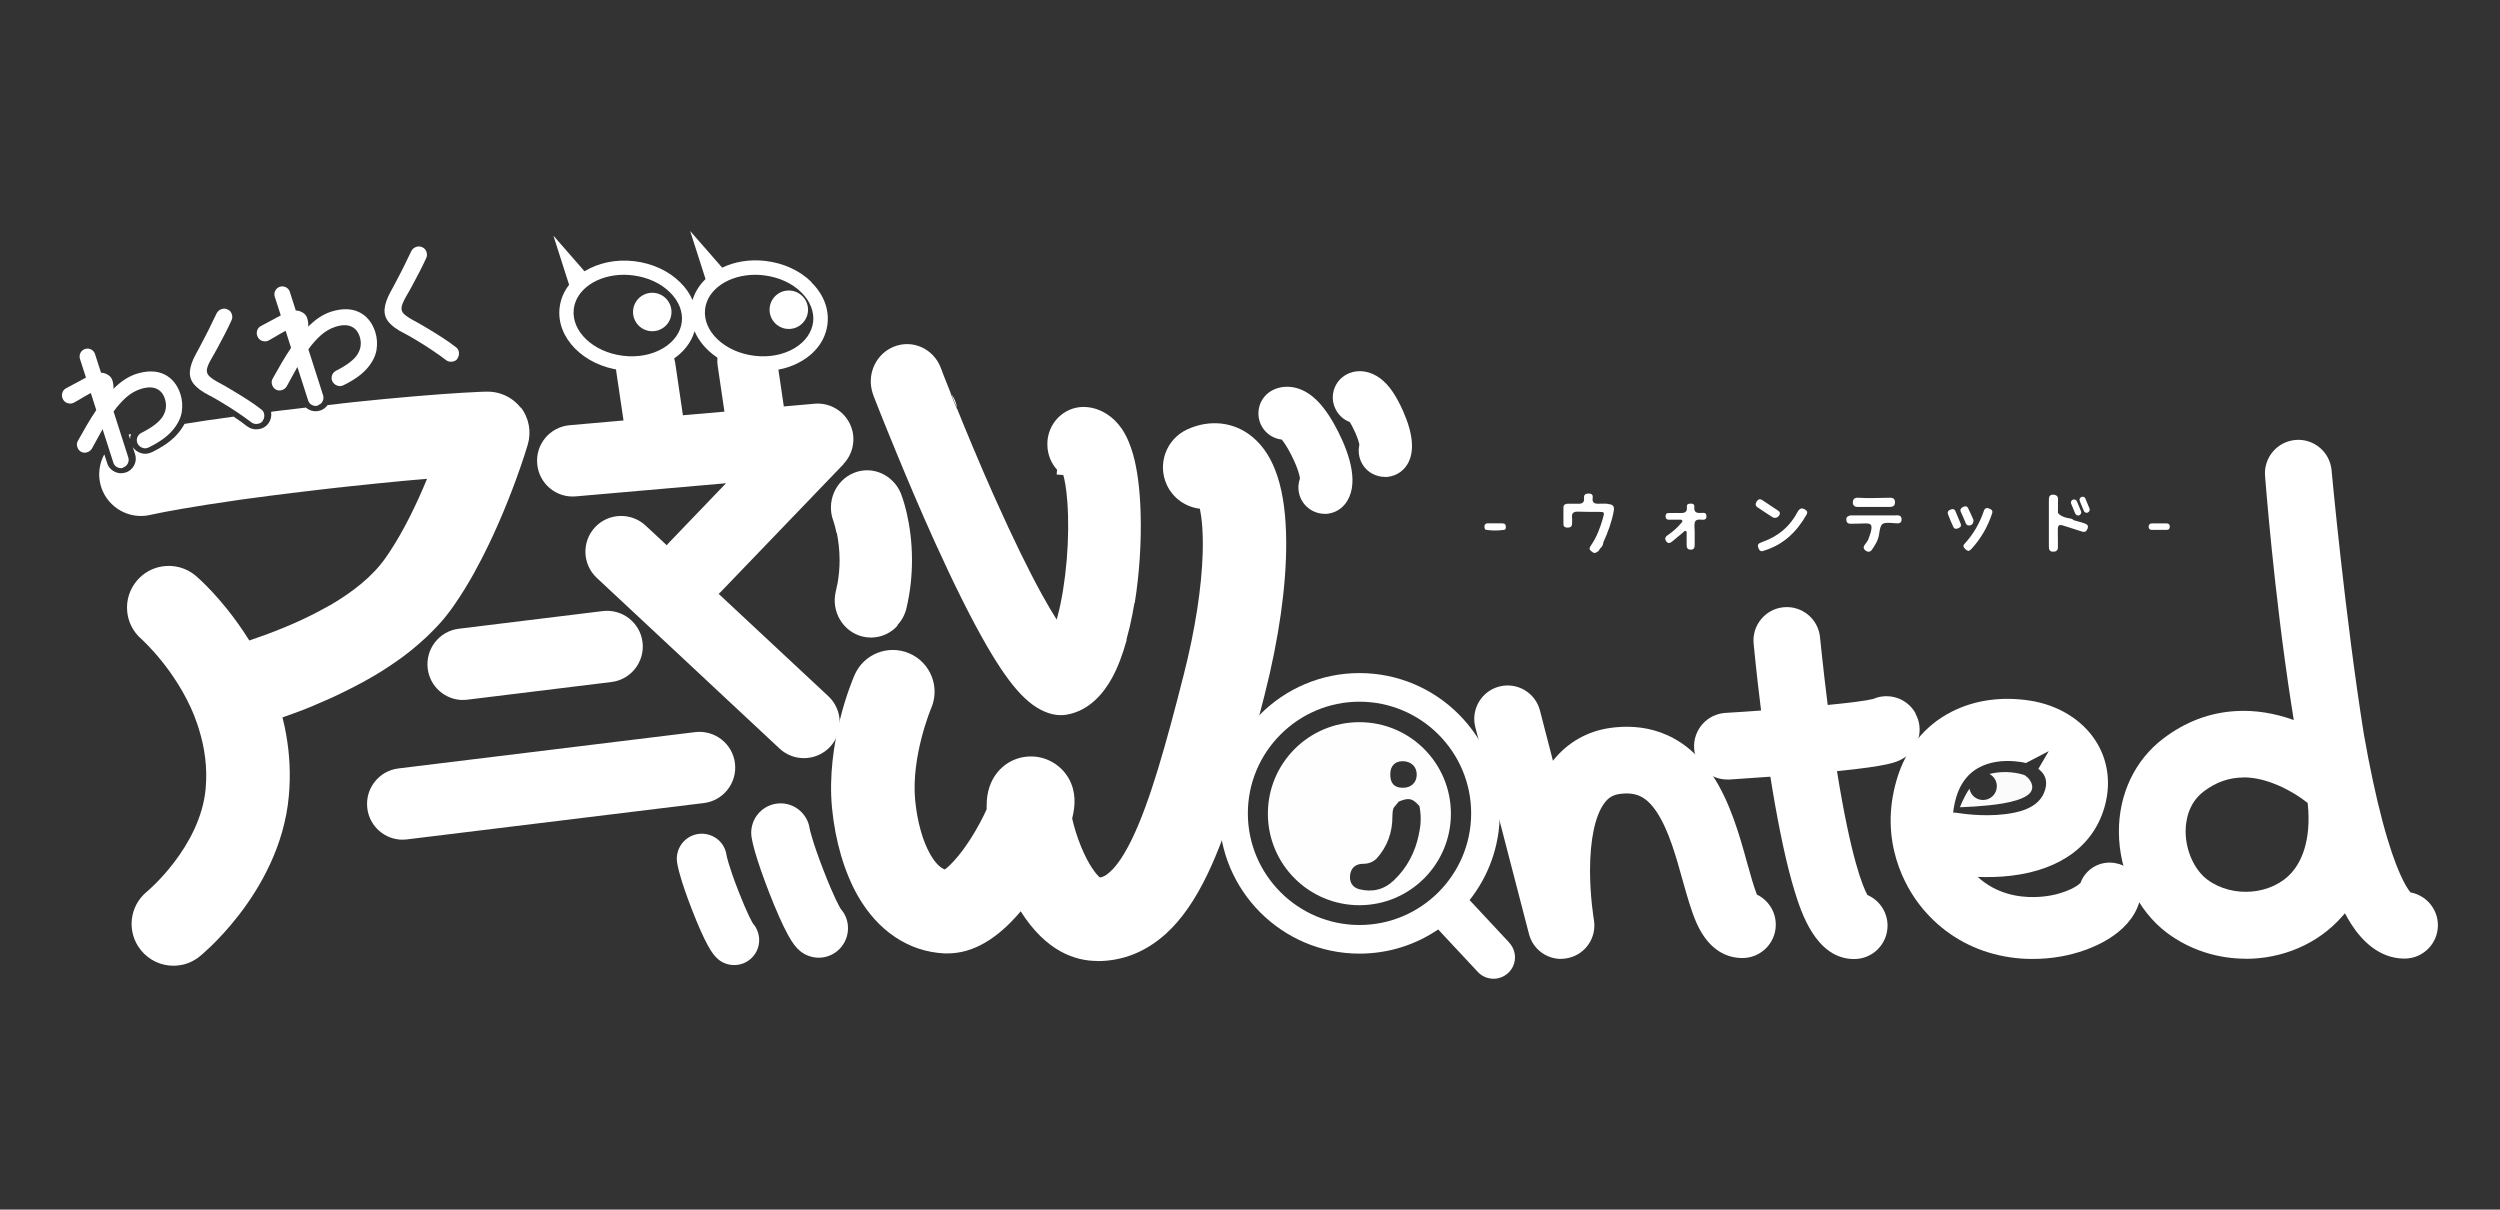
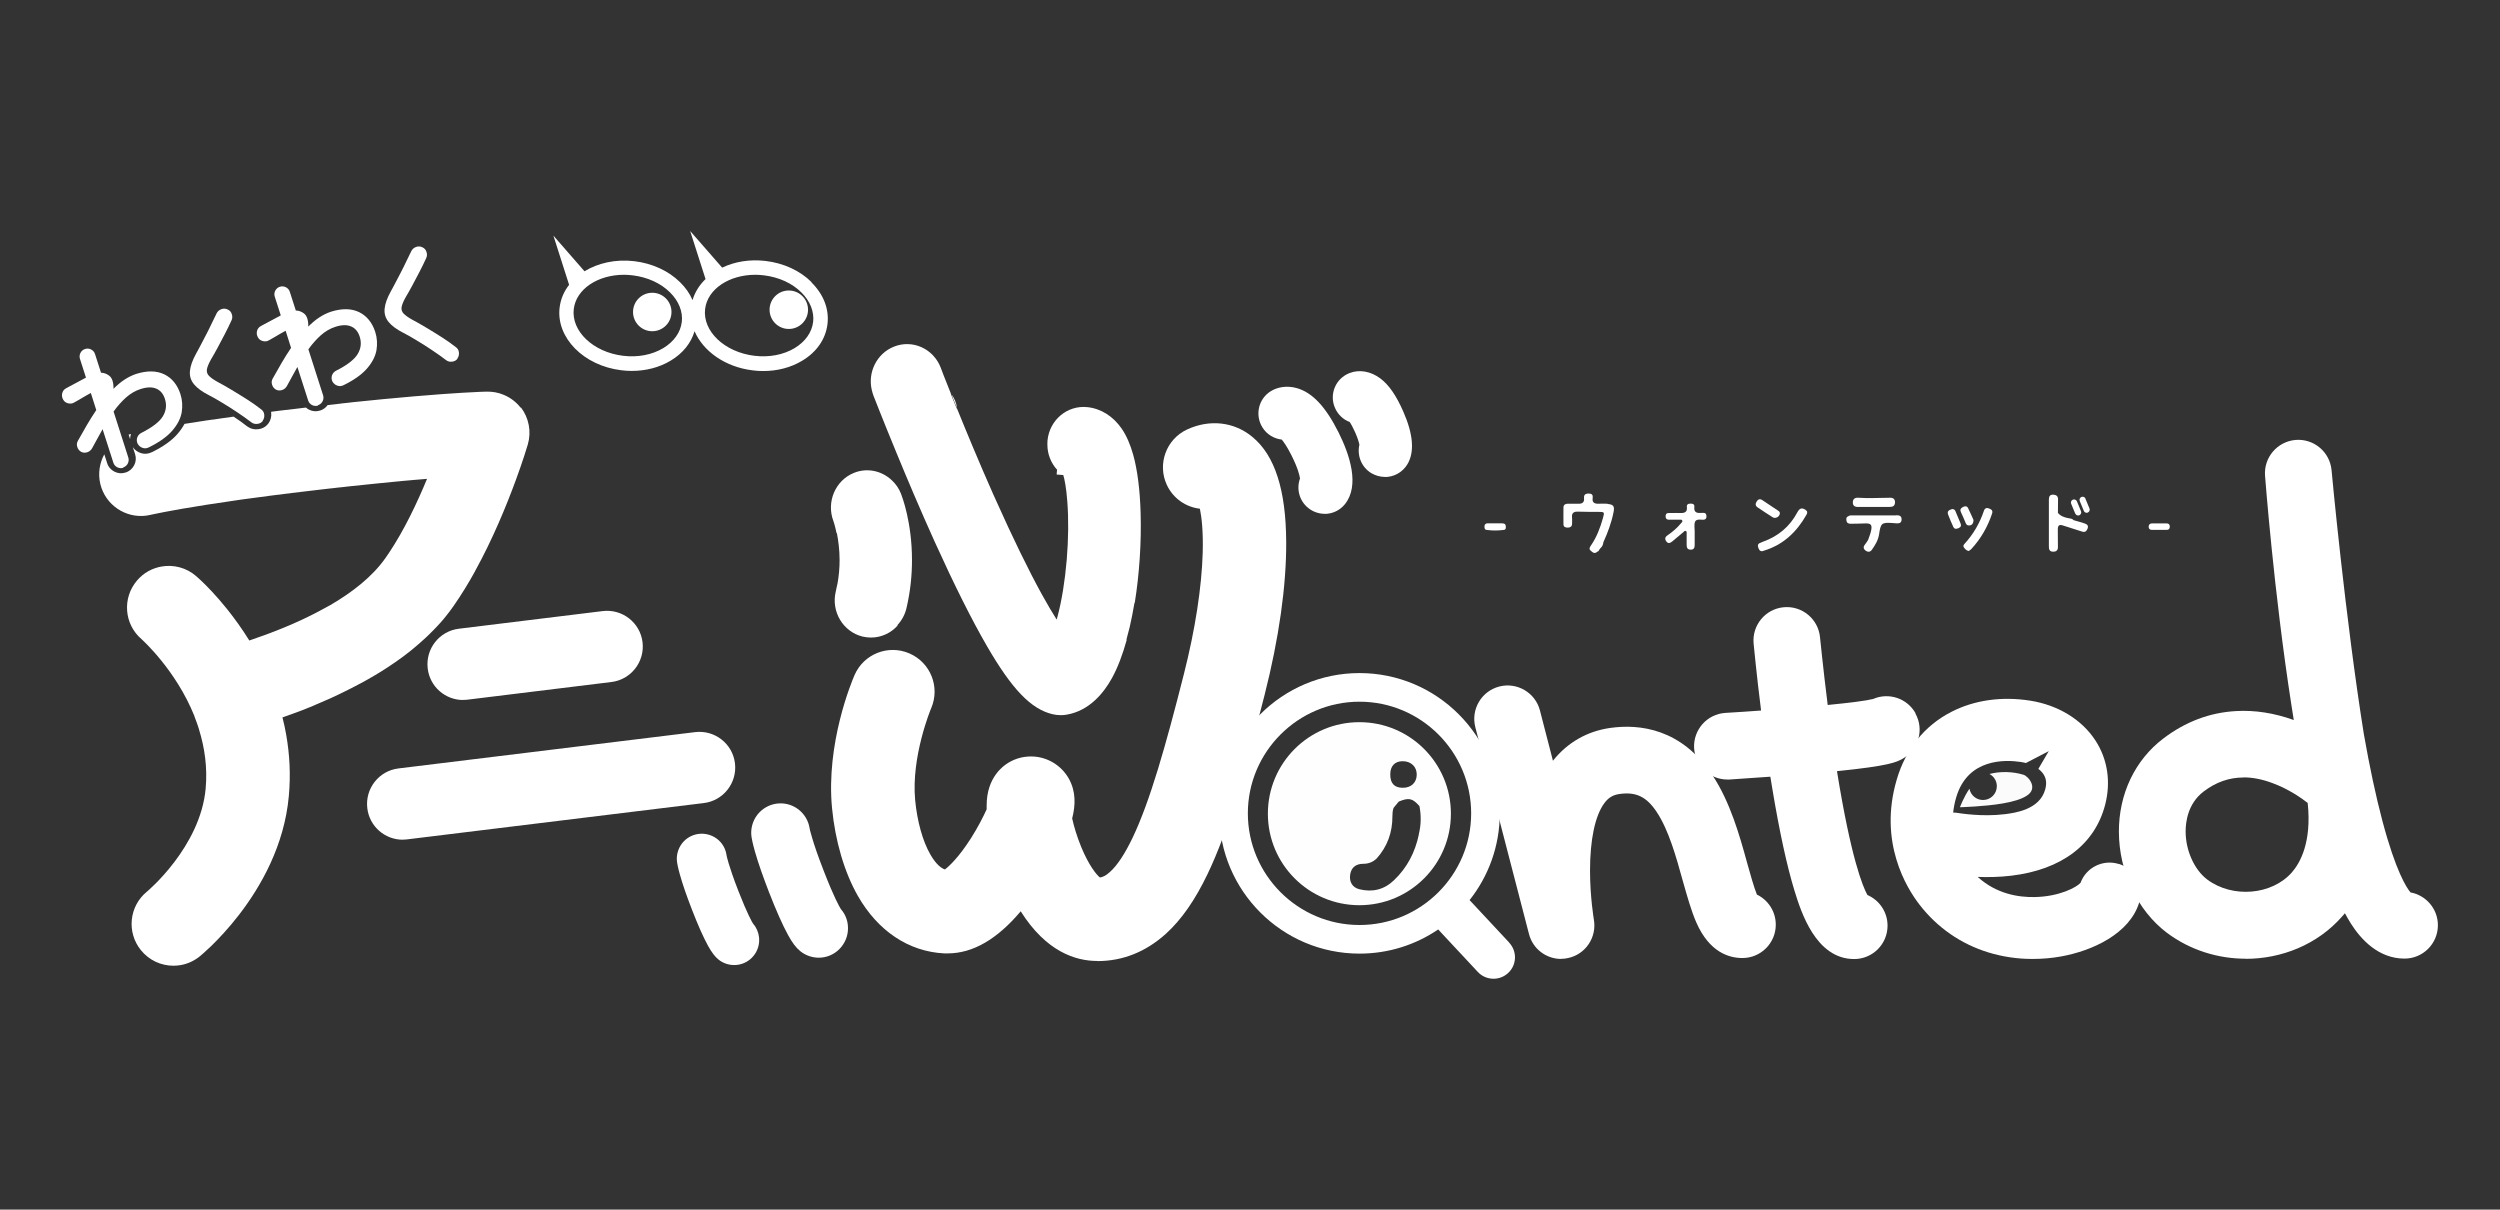
<svg xmlns="http://www.w3.org/2000/svg" id="_レイヤー_1" viewBox="0 0 221 106.93">
  <rect x="0" y="0" width="221" height="106.93" fill="#333333" stroke="none" />
  <defs>
    <style>.cls-1{fill:#fff;}.cls-1,.cls-2,.cls-3{stroke-width:0px;}.cls-2{fill:#fbfbfb;}.cls-3{fill:#fefefe;}</style>
  </defs>
  <path class="cls-1" d="m40.94,61.88c-1.57,0-2.94-1.17-3.13-2.78-.21-1.73,1.02-3.31,2.75-3.52l12.72-1.56c1.73-.21,3.31,1.02,3.52,2.75.21,1.73-1.02,3.31-2.75,3.52l-12.72,1.56c-.13.02-.26.02-.39.02Z" />
  <path class="cls-1" d="m35.6,74.23c-1.57,0-2.94-1.17-3.13-2.78-.21-1.73,1.02-3.31,2.75-3.52l26.23-3.21c1.73-.21,3.31,1.02,3.52,2.75.21,1.73-1.02,3.31-2.75,3.52l-26.23,3.21c-.13.02-.26.02-.39.02Z" />
  <path class="cls-1" d="m97,84.95c-1.91,0-4.51-.81-6.77-4.39-2.08,2.47-4.24,3.72-6.45,3.72-.1,0-.21,0-.31,0-3.14-.16-5.86-1.97-7.64-5.09-1.19-2.09-2-4.85-2.28-7.77-.54-5.7,1.73-11.14,1.99-11.74.81-1.87,2.98-2.73,4.85-1.92,1.87.81,2.73,2.97,1.93,4.84-.05.11-1.78,4.28-1.42,8.13.18,1.87.66,3.62,1.34,4.8.53.92.98,1.22,1.29,1.33.4-.3,1.25-1.11,2.31-2.77.6-.95,1.07-1.86,1.38-2.55,0-.11,0-.21,0-.31,0-.62.08-1.17.25-1.67.55-1.64,1.99-2.69,3.67-2.69,1.39,0,2.67.76,3.35,1.97.63,1.14.59,2.34.29,3.51.15.68.41,1.57.79,2.5.69,1.68,1.36,2.47,1.66,2.72.23-.03.51-.14.89-.49.65-.58,1.32-1.6,2-3.02,1.53-3.2,2.92-8.09,4.53-14.45,1.01-3.97,1.58-7.69,1.67-10.77.05-1.85-.09-3.1-.25-3.87-1.23-.14-2.36-.9-2.92-2.1-.86-1.84-.06-4.04,1.78-4.9,2-.93,4.17-.69,5.79.66,1.98,1.64,2.96,4.68,2.98,9.29.02,3.85-.64,8.52-1.91,13.51-1.77,6.97-3.23,12.05-5.03,15.81-1.11,2.32-2.32,4.06-3.69,5.3-1.77,1.6-3.81,2.42-6.06,2.42Z" />
  <path class="cls-1" d="m138.01,84.77c-1.32,0-2.51-.88-2.85-2.21l-4.74-18.27c-.41-1.58.54-3.19,2.11-3.6,1.58-.41,3.19.54,3.6,2.11l1.15,4.45c1.28-1.61,3.02-2.61,5.06-2.9,2.61-.37,6.31.06,9.04,4.18,1.58,2.38,2.41,5.36,3.07,7.76.26.93.6,2.15.86,2.79.99.48,1.67,1.49,1.67,2.66,0,1.63-1.32,2.95-2.95,2.95-1.22,0-2.92-.54-4.06-3.11-.46-1.04-.82-2.34-1.21-3.71-.58-2.1-1.24-4.48-2.3-6.08-.9-1.36-1.83-1.81-3.3-1.6-.58.08-.99.33-1.35.83-.81,1.11-1.25,3.22-1.25,5.94,0,2.36.34,4.32.34,4.34.27,1.56-.73,3.06-2.28,3.39-.21.05-.42.07-.63.07Z" />
  <path class="cls-1" d="m169.34,63.06c-.75-1.34-2.38-1.87-3.76-1.27-.57.15-2.07.34-4.01.53-.43-3.41-.67-5.95-.68-5.98-.15-1.62-1.59-2.81-3.21-2.66-1.62.15-2.81,1.59-2.66,3.21.02.16.24,2.59.66,5.92-1.06.08-2.13.15-3.15.21-1.63.1-2.86,1.5-2.77,3.12.1,1.57,1.39,2.77,2.94,2.77.06,0,.12,0,.18,0,.02,0,1.57-.1,3.62-.25.05.34.11.69.17,1.04.63,3.79,1.29,6.84,1.97,9.06.56,1.8,1.86,6.02,5.27,6.02,1.63,0,2.95-1.32,2.95-2.95,0-1.21-.73-2.26-1.78-2.71-.41-.74-1.45-3.25-2.69-10.95,4.67-.47,5.26-.8,5.79-1.09,1.42-.79,1.94-2.59,1.14-4.01Z" />
  <path class="cls-1" d="m198.52,84.75c-2.44,0-4.9-.75-6.95-2.28-2.62-1.97-4.25-5.39-4.26-8.94-.01-3.34,1.42-6.34,3.92-8.24,1.94-1.48,4.1-2.3,6.42-2.43,1.67-.1,3.39.17,5.12.79-.07-.45-.15-.92-.22-1.39-1.55-9.99-2.31-20.1-2.32-20.21-.12-1.61,1.08-3.02,2.7-3.16,1.61-.13,3.03,1.06,3.18,2.67.01.15,1.21,13.03,2.85,23.31.52,2.96,1.07,5.53,1.64,7.68,1.19,4.49,2.15,5.94,2.49,6.34,1.37.25,2.42,1.45,2.42,2.9,0,1.63-1.32,2.95-2.95,2.95-2.29,0-3.84-1.68-4.73-3.08-.18-.29-.36-.6-.54-.93-.09.11-.17.21-.26.3-2.16,2.46-5.32,3.73-8.51,3.73Zm-.19-16.02c-1.27,0-2.44.41-3.53,1.24-1.39,1.06-1.59,2.67-1.59,3.53,0,1.69.77,3.39,1.91,4.25,2.23,1.67,5.72,1.38,7.48-.63.72-.82,1.77-2.65,1.4-6.14-.56-.44-1.69-1.23-3.1-1.75-.9-.34-1.76-.51-2.57-.51Zm14.23,10.09h0,0Z" />
  <path class="cls-1" d="m72.38,84.66c-.59,0-1.17-.2-1.64-.58-.37-.3-.7-.73-1.09-1.45-.47-.86-1.03-2.12-1.67-3.76-.54-1.4-.96-2.6-1.24-3.58-.22-.78-.29-1.19-.31-1.33-.09-.68.09-1.37.51-1.92.42-.55,1.04-.91,1.72-1,.68-.09,1.37.09,1.92.51.53.41.89,1.01.99,1.67,0,.04.06.31.23.87.16.55.47,1.49,1.02,2.9.92,2.38,1.4,3.19,1.51,3.37.35.4.57.9.62,1.43.07.69-.13,1.37-.57,1.91-.43.54-1.06.88-1.75.95-.09,0-.18.01-.27.01Zm1.69-4.57s0,0,0,0c0,0,0,0,0,0Zm-.05-.04s.03.03.05.04c-.02-.01-.03-.03-.05-.04Zm0,0s0,0,0,0c0,0,0,0,0,0Zm0,0s0,0,0,0c0,0,0,0,0,0Zm-2.42-6.77s0,0,0,0c0,0,0,0,0,0Zm0,0s0,0,0,0c0,0,0,0,0,0Zm0,0s0,0,0,0c0,0,0,0,0,0Zm0-.04s0,0,0,0c0,0,0,0,0,0Z" />
  <path class="cls-1" d="m64.9,85.31c-.5,0-1-.17-1.39-.49-.32-.26-.59-.62-.93-1.23-.4-.73-.88-1.8-1.42-3.2-.46-1.19-.82-2.22-1.05-3.05-.19-.66-.24-1.01-.26-1.13-.08-.58.08-1.17.43-1.64.36-.47.88-.77,1.46-.85.58-.08,1.17.08,1.64.43.46.35.76.86.84,1.42,0,.04.05.26.19.74.14.46.4,1.27.87,2.47.79,2.02,1.19,2.71,1.29,2.87.3.34.48.76.53,1.22.06.58-.11,1.17-.48,1.62-.37.46-.9.75-1.49.81-.08,0-.15.01-.23.01Zm1.44-3.89s0,0,0,0c0,0,0,0,0,0Zm-.04-.04s.03.02.04.04c-.01-.01-.03-.02-.04-.04Zm0,0s0,0,0,0c0,0,0,0,0,0Zm0,0s0,0,0,0c0,0,0,0,0,0Zm-2.06-5.77s0,0,0,0c0,0,0,0,0,0Zm0,0s0,0,0,0c0,0,0,0,0,0Zm0,0s0,0,0,0c0,0,0,0,0,0Zm0-.04s0,0,0,0c0,0,0,0,0,0Z" />
  <path class="cls-1" d="m117.1,45.42c-.51,0-1.03-.17-1.46-.52-.79-.64-1.05-1.7-.72-2.6-.03-.23-.16-.86-.74-2.02-.39-.78-.69-1.2-.87-1.42-.68-.08-1.33-.45-1.72-1.09-.67-1.09-.34-2.52.75-3.19.65-.4,1.49-.5,2.3-.27,1.37.39,2.54,1.63,3.68,3.9,1,1.99,1.9,4.71.57,6.36-.46.57-1.13.86-1.8.86Zm-1.81-3.76s0,0,0,0c0,0,0,0,0,0Zm0,0s0,0,0,0c0,0,0,0,0,0Zm0,0s0,0,0,0c0,0,0,0,0,0Zm0,0s0,0,0,0c0,0,0,0,0,0Zm0,0s0,0,0,0c0,0,0,0,0,0Z" />
  <path class="cls-1" d="m122.43,42.16c-.41,0-.82-.11-1.2-.33-.88-.53-1.28-1.56-1.06-2.51-.03-.16-.11-.5-.37-1.09-.21-.47-.37-.75-.48-.92-.59-.22-1.09-.69-1.34-1.33-.47-1.19.12-2.54,1.32-3,.87-.34,1.88-.16,2.73.48.75.57,1.39,1.49,2.01,2.9.9,2.03,1.02,3.61.37,4.69-.44.72-1.2,1.12-1.99,1.12Zm-1.99-3.5s0,0,0,0h0Zm0,0s0,0,0,0c0,0,0,0,0,0Zm0,0s0,0,0,0c0,0,0,0,0,0Zm0,0s0,0,0,0c0,0,0,0,0,0Zm0,0s0,0,0,0c0,0,0,0,0,0Z" />
-   <path class="cls-1" d="m74.56,41.02c.91-.95,1.14-2.37.57-3.55s-1.81-1.9-3.13-1.78l-2.71.24-.59-4c-.74.19-1.55.24-2.38.14-1.05-.13-2-.48-2.77-.99-.13.38-.18.8-.11,1.23l.6,4.08-3.67.32-.68-4.62c-.06-.38-.19-.74-.39-1.04-1.07.81-2.62,1.22-4.27,1.03-.18-.02-.36-.05-.53-.09-.05.28-.06.57-.02.87l.64,4.31-4.76.42c-1.74.15-3.03,1.68-2.87,3.42.15,1.74,1.68,3.03,3.42,2.87l13.27-1.16-5.03,5.24c-.07.08-.14.16-.21.24l-1.87-1.74c-1.28-1.19-3.28-1.12-4.47.15-1.19,1.28-1.12,3.28.15,4.47l16.16,15.09c.61.57,1.38.85,2.16.85.85,0,1.69-.34,2.31-1,1.19-1.28,1.12-3.28-.15-4.47l-9.7-9.05c.06-.05.11-.1.17-.16l10.87-11.31Z" />
  <path class="cls-3" d="m120.17,63.84c-4.47,0-8.09,3.62-8.09,8.09s3.62,8.09,8.09,8.09,8.09-3.62,8.09-8.09-3.62-8.09-8.09-8.09Zm3.82,3.45c.75,0,1.26.49,1.25,1.2-.01.7-.51,1.16-1.24,1.15-.74,0-1.11-.4-1.1-1.19,0-.73.4-1.16,1.1-1.16Zm1.44,6.46c-.33,1.58-1.03,2.95-2.21,4.07-.88.84-1.91,1.07-3.05.79-.64-.16-.92-.68-.81-1.33.1-.59.5-.92,1.15-.92.46,0,.85-.15,1.18-.46.96-1.07,1.41-2.33,1.4-3.76,0-.24.02-.49.1-.72.15-.19.31-.37.46-.56.9-.37,1.21-.3,1.83.4.16.83.15,1.66-.06,2.49Z" />
  <path class="cls-1" d="m133.42,83.33l-3.47-3.72s-.03-.02-.04-.04c1.67-2.11,2.67-4.78,2.67-7.67,0-6.84-5.56-12.4-12.4-12.4s-12.4,5.56-12.4,12.4,5.56,12.4,12.4,12.4c2.58,0,4.98-.79,6.96-2.14.01.01.02.03.03.04l3.47,3.72c.37.4.88.6,1.39.6.46,0,.93-.17,1.29-.51.77-.71.81-1.91.09-2.68Zm-23.11-11.43c0-5.44,4.43-9.87,9.87-9.87s9.87,4.43,9.87,9.87-4.43,9.87-9.87,9.87-9.87-4.43-9.87-9.87Z" />
  <path class="cls-1" d="m71.73,24.93c-1.02-1.01-2.46-1.67-4.04-1.86-1.41-.17-2.75.06-3.85.59l-2.83-3.24,1.36,4.25c-.54.52-.94,1.15-1.15,1.86-.24-.57-.61-1.1-1.1-1.58-1.02-1.01-2.46-1.67-4.04-1.86-1.65-.2-3.21.16-4.41.89l-2.75-3.15,1.39,4.35c-.46.58-.75,1.27-.84,2.01-.32,2.66,2.13,5.14,5.45,5.54.31.04.61.06.92.06,1.26,0,2.46-.31,3.45-.91,1.07-.64,1.8-1.55,2.11-2.6.76,1.77,2.71,3.17,5.14,3.46.31.04.61.06.92.06,1.26,0,2.46-.31,3.45-.91,1.29-.77,2.08-1.92,2.24-3.24.16-1.32-.34-2.62-1.41-3.68Zm-11.46,3.53c-.11.92-.69,1.74-1.63,2.31-1,.6-2.26.84-3.57.68-2.63-.32-4.58-2.17-4.35-4.13.21-1.77,2.13-3.03,4.44-3.03.25,0,.51.02.77.05,1.3.16,2.48.69,3.3,1.51.78.77,1.15,1.71,1.04,2.63Zm11.61,0c-.11.92-.69,1.74-1.63,2.31-1,.6-2.26.84-3.57.68-2.63-.32-4.58-2.17-4.35-4.13.21-1.77,2.13-3.03,4.44-3.03.25,0,.51.02.77.05,1.3.16,2.48.69,3.3,1.51.78.77,1.15,1.71,1.04,2.63Z" />
  <circle class="cls-1" cx="57.66" cy="27.58" r="1.7" />
  <circle class="cls-1" cx="69.73" cy="27.38" r="1.7" />
  <path class="cls-1" d="m187.31,76.38c-1.4-.44-2.89.3-3.39,1.66-.34.39-1.86,1.22-4.06,1.26-1.45.03-3.4-.29-5.03-1.78.88.03,1.92.02,2.98-.11,4.42-.53,7.36-2.74,8.28-6.25.53-2.02.23-4.04-.86-5.71-1.21-1.85-3.3-3.12-5.75-3.51-2.54-.4-4.97-.05-7,1-2.35,1.21-4.02,3.28-4.81,5.98-1.63,5.52.87,9.58,2.02,11.06,1.56,2.02,3.67,3.48,6.1,4.22,1.25.38,2.58.58,3.92.57.83,0,1.66-.07,2.49-.22,2.77-.5,6.04-2,6.9-4.75.45-1.44-.35-2.98-1.79-3.43Zm-14.65-4.56c.05-.43.13-.88.27-1.34,1.02-3.46,4.34-3.33,5.72-3.12.15.02.3.06.44.09l2.02-1.05-.92,1.57c.19.14.34.3.46.48.24.37.29.8.15,1.32-.48,1.81-2.7,2.09-3.54,2.2-2.05.26-4.05-.09-4.09-.09-.18-.03-.35-.05-.52-.05Z" />
  <path class="cls-2" d="m178.88,68.49c-.93-.29-2.08-.32-3.01-.07.39.21.65.61.65,1.08,0,.68-.55,1.22-1.22,1.22-.6,0-1.1-.43-1.2-1-.52.76-.84,1.64-.84,1.64,0,0,2.19-.06,3.75-.33,1.01-.17,1.67-.39,2.11-.66,1.13-.67.17-1.76-.24-1.88Z" />
  <path class="cls-1" d="m79.65,43.65c-.19-.48-.47-.88-.82-1.2,0,0,0,0,0,0-.88-.83-2.18-1.13-3.36-.64-1.64.67-2.44,2.59-1.79,4.27,0,0,.14.4.27,1.05,0,0,.02,0,.03,0,.12.61.24,1.44.24,2.4,0,.67-.06,1.39-.2,2.15,0,0,0,0-.01,0-.04.2-.08.41-.13.62-.42,1.76.64,3.54,2.36,3.97.25.06.51.09.76.09.91,0,1.76-.4,2.36-1.07-.01,0-.03-.01-.04-.02.38-.4.67-.91.81-1.5.36-1.53.49-2.97.49-4.25,0-1.68-.22-3.08-.45-4.1-.23-1.01-.47-1.64-.52-1.77Z" />
  <path class="cls-1" d="m100.83,45.32c-.06-2.04-.28-3.76-.65-5.1-.26-.93-.59-1.69-1.01-2.31-.76-1.11-1.85-1.8-3.06-1.92-1.76-.18-3.33,1.13-3.51,2.94,0,.09-.01.18-.01.26,0,.02,0,.04,0,.06,0,.02,0,.05,0,.07,0,.84.33,1.63.86,2.21-.02.14-.04.27-.04.42l.56.04s.02.02.03.02c.11.38.26,1.1.35,2.32.12,1.52.1,3.35-.05,5.15-.16,1.88-.44,3.62-.82,5.04-.02.09-.05.17-.07.25-.36-.57-.8-1.3-1.3-2.21-1.2-2.18-2.58-5.01-4.11-8.43-.07-.15-.13-.3-.2-.44-1.25-2.82-2.38-5.55-3.21-7.6,0,.02,0,.04,0,.06-.2-.49-.38-.94-.55-1.35.01.02.03.03.04.05-.57-1.43-.92-2.32-.92-2.35-.65-1.69-2.51-2.52-4.15-1.85-1.51.61-2.32,2.27-1.94,3.84.04.17.09.34.15.5.06.15.85,2.19,2.05,5.09.92,2.24,2.08,4.98,3.34,7.77,1.74,3.84,3.3,6.96,4.64,9.27,2.21,3.81,3.88,5.55,5.77,6.01.24.06.49.09.74.09.17,0,.34-.01.51-.04,2.05-.34,3.33-1.96,4.04-3.26.5-.91.93-2.05,1.3-3.38-.01,0-.03.02-.04.03.1-.37.2-.76.3-1.16.16-.67.29-1.39.42-2.13,0,0,.01.02.02.03.41-2.54.6-5.39.52-7.98Z" />
  <path class="cls-1" d="m84.1,34.85c.15.38.32.79.5,1.24-.05-.47-.23-.89-.5-1.24Z" />
  <path class="cls-1" d="m46.04,36.06c-.4-.52-.93-.92-1.52-1.16,0,0,0,0,0,0-.47-.2-.98-.29-1.51-.28-.08,0-.78.02-2.13.1,0,0,0,0,0,0-1.02.06-2.42.16-4.19.31,0,0,0,0-.01,0-.32.03-.65.06-1,.09,0,0,0,0,0,0-1.15.1-2.43.22-3.85.37,0,0,0,0,0,0-.03,0-.07,0-.1.01-.16.02-.33.03-.5.05-.11.01-.22.02-.34.04-.18.02-.37.04-.55.06-.08,0-.16.02-.24.03,0,0,0,0,0,0-.37.04-.75.08-1.14.13-.16.23-.39.4-.66.48-.34.11-.68.08-.99-.08-.1-.05-.19-.11-.26-.18,0,0-.01,0-.02,0-.6.07-1.17.14-1.73.21h0s-.04,0-.05,0c-.2.02-.39.05-.58.07-.08.01-.16.02-.24.03-.15.02-.31.04-.46.06,0,.02,0,.03,0,.05.05.36-.04.71-.25.99-.17.22-.38.37-.64.45-.08.02-.16.04-.24.05-.35.05-.69-.03-.97-.24h-.01c-.36-.29-.77-.58-1.21-.87-.64.09-1.24.17-1.8.26-.02,0-.03,0-.05,0-.17.03-.34.05-.5.07,0,0,0,0,0,0-.73.11-1.39.21-1.99.31-.16.3-.37.6-.62.89-.51.59-1.27,1.13-2.26,1.61-.32.16-.67.19-1.01.07-.28-.09-.51-.27-.68-.51l.2.61c.11.34.08.68-.08.99-.16.31-.43.54-.76.64-.34.11-.68.08-.99-.08-.31-.16-.54-.42-.64-.76l-.25-.77c-.42.78-.57,1.71-.35,2.63.45,1.85,2.23,3.04,4.08,2.79.12-.02.25-.04.37-.07.02,0,1.48-.35,4.94-.89,0,0,0,0,0,0,.89-.14,1.91-.29,3.08-.46.78-.11,1.63-.22,2.55-.34,1.22-.16,2.55-.32,4.01-.49.23-.03.45-.05.67-.08.03,0,.07,0,.1-.01.17-.02.34-.04.51-.06.1-.01.2-.02.3-.03.14-.02.28-.03.41-.05.14-.02.27-.03.41-.04.11-.01.22-.02.33-.04.16-.02.31-.03.47-.05,1.48-.16,2.83-.29,4.04-.41.1,0,.2-.02.3-.03.47-.04.92-.08,1.34-.12,0,0,.01,0,.02,0,.33-.03.65-.06.95-.08-.87,2.11-2.02,4.54-3.38,6.57-.02.03-.04.07-.07.1-.08.12-.16.23-.24.35-1.14,1.62-2.91,3.01-4.91,4.17,0,0,0,0-.01,0-.12.07-.25.14-.38.21-.01,0-.03.02-.04.02-.12.07-.24.13-.37.2-.02,0-.04.02-.05.03-2.05,1.1-4.27,1.97-6.26,2.64-.66-1.06-1.33-1.98-1.96-2.77,0,0,0,0,0,0-.97-1.21-1.82-2.07-2.32-2.54,0,0,0,0,0,0-.23-.22-.39-.36-.43-.39-.87-.75-1.99-1.02-3.04-.84-.82.14-1.59.55-2.17,1.23-1.33,1.55-1.15,3.87.39,5.19.04.04,3.03,2.7,4.68,6.81,0,0,0,.01,0,.02.07.18.14.36.2.54,0,.02.01.03.02.05.06.18.12.36.18.54,0,.02,0,.03.01.05.49,1.58.75,3.34.58,5.21-.47,5.15-5.15,9.07-5.18,9.09-1.58,1.28-1.83,3.6-.54,5.19.73.9,1.79,1.37,2.87,1.37.2,0,.41-.02.61-.05.61-.1,1.2-.36,1.71-.77.06-.05.45-.37,1.02-.92,0,0,0,0,0,0,.65-.63,1.54-1.57,2.46-2.76,0,0,0,0,0,0,1.92-2.49,4-6.11,4.4-10.47.18-1.93.07-3.75-.23-5.45,0,0,0,0,0,0-.09-.52-.2-1.03-.33-1.53.96-.33,1.89-.68,2.77-1.05,0,0,0,0,0,0,.07-.03.14-.06.2-.09.14-.06.28-.12.42-.18.11-.05.21-.09.32-.14.14-.06.28-.12.42-.18.07-.03.15-.07.22-.1.02,0,.04-.02.06-.03.23-.1.45-.21.68-.32.09-.04.18-.09.27-.13.16-.08.31-.15.46-.23.09-.04.17-.09.26-.13.21-.11.42-.22.63-.33.08-.04.17-.09.25-.13.14-.08.28-.15.42-.23.05-.03.11-.06.16-.09,0,0,0,0,0,0,.82-.46,1.59-.94,2.31-1.44,0,0,0,0,0,0,.04-.03.08-.06.12-.08.21-.15.42-.3.63-.45.07-.05.13-.1.2-.15.18-.13.35-.27.53-.41.08-.07.16-.13.24-.2.15-.12.3-.25.45-.38.09-.08.17-.15.26-.23.14-.13.29-.26.43-.39.08-.08.16-.15.24-.23.14-.14.28-.28.42-.42.08-.09.17-.17.25-.26.13-.13.25-.27.37-.4.09-.1.17-.19.25-.29.07-.09.14-.17.21-.26.12-.15.24-.3.35-.45.06-.07.11-.15.16-.22.06-.08.12-.16.18-.25.67-.96,1.3-1.99,1.88-3.04,0-.01,0-.02.01-.03,1.58-2.86,2.8-5.86,3.6-8.04,0,0,0,0,0,0,.66-1.79,1.02-3.02,1.06-3.15.33-1.13.1-2.35-.62-3.29Z" />
  <path class="cls-1" d="m11.58,38.37s0,0,0,0c0,0-.01,0-.02,0-.06.02-.13.03-.19.05l.13.39c0-.15.03-.3.08-.44Z" />
  <path class="cls-1" d="m10.9,41.35c-.18.06-.36.04-.53-.04-.17-.09-.29-.22-.35-.41l-.95-2.96c-.15.27-.3.54-.46.83-.16.29-.31.57-.47.86-.1.17-.24.29-.43.35s-.37.05-.54-.04c-.17-.1-.28-.24-.34-.44-.06-.19-.04-.37.06-.54.25-.45.51-.91.78-1.37.27-.46.55-.91.84-1.34l-.48-1.51c-.12.06-.28.15-.47.26-.19.11-.38.22-.56.33-.18.11-.33.19-.44.25-.17.1-.35.12-.55.07-.19-.05-.34-.16-.43-.33-.1-.18-.13-.36-.08-.56.05-.19.16-.34.33-.43.06-.03.16-.09.31-.17.15-.08.32-.17.51-.27.19-.1.37-.2.54-.29.17-.09.31-.16.41-.22l-.53-1.65c-.06-.18-.04-.36.04-.53.09-.17.22-.29.41-.35s.36-.04.53.04c.17.09.29.22.35.41l.53,1.65c.25,0,.49.09.71.25.15.11.25.27.31.47.06.2.09.43.08.7.31-.31.63-.58.96-.8.33-.22.68-.39,1.03-.51.98-.31,1.81-.3,2.5.03.68.33,1.16.92,1.43,1.75.17.53.2,1.07.11,1.62-.1.55-.38,1.09-.84,1.62s-1.15,1.02-2.07,1.47c-.18.09-.36.11-.55.04-.18-.06-.33-.18-.43-.36-.09-.18-.1-.37-.04-.55.07-.19.19-.32.36-.41.97-.49,1.6-.97,1.9-1.46.3-.49.36-1,.19-1.54-.14-.45-.4-.76-.76-.91-.36-.16-.83-.15-1.39.03-.47.15-.89.4-1.28.74-.39.35-.76.76-1.11,1.25l1.3,4.06c.06.18.04.36-.04.53-.09.17-.22.29-.41.35Z" />
  <path class="cls-1" d="m23.24,37.2c-.12.16-.28.25-.48.27-.2.03-.38-.02-.53-.13-.38-.29-.8-.59-1.25-.89-.45-.3-.9-.59-1.34-.85-.44-.27-.83-.49-1.18-.67-.59-.3-1.03-.62-1.31-.96-.28-.34-.4-.73-.36-1.17.04-.44.22-.95.55-1.55.11-.2.25-.44.4-.74.15-.29.32-.61.49-.94.17-.33.34-.66.49-.99.16-.33.3-.62.43-.88.09-.18.23-.3.42-.37.19-.07.38-.06.56.03.18.08.3.21.36.41.07.19.06.38-.03.56-.17.38-.37.78-.59,1.21-.22.43-.44.84-.65,1.23-.21.39-.4.72-.56.99-.21.37-.33.67-.37.89-.03.23.03.42.19.58.16.16.41.34.77.54.35.18.75.41,1.2.68.45.27.91.55,1.38.85.47.3.88.59,1.25.88.16.11.26.27.28.47s-.02.39-.14.54Z" />
  <path class="cls-1" d="m28.12,35.85c-.18.06-.36.04-.53-.04-.17-.09-.29-.22-.35-.41l-.95-2.96c-.15.27-.3.54-.46.83-.16.29-.31.57-.47.86-.1.17-.24.29-.43.35s-.37.05-.54-.04c-.17-.1-.28-.24-.34-.44-.06-.19-.04-.37.06-.54.25-.45.51-.91.78-1.37.27-.46.55-.91.84-1.34l-.48-1.51c-.12.06-.28.15-.47.26-.19.11-.38.22-.56.33-.18.11-.33.19-.44.25-.17.1-.35.12-.55.07-.19-.05-.34-.16-.43-.33-.1-.18-.13-.36-.08-.56.05-.19.16-.34.33-.43.06-.03.16-.09.31-.17.15-.08.32-.17.51-.27.19-.1.37-.2.54-.29.17-.09.31-.16.41-.22l-.53-1.65c-.06-.18-.04-.36.04-.53.09-.17.22-.29.41-.35s.36-.04.53.04c.17.09.29.22.35.41l.53,1.65c.25,0,.49.09.71.25.15.11.25.27.31.47.06.2.09.43.08.7.31-.31.63-.58.96-.8.33-.22.68-.39,1.03-.51.98-.31,1.81-.3,2.5.03.68.33,1.16.92,1.43,1.75.17.53.2,1.07.11,1.62-.1.55-.38,1.09-.84,1.62s-1.15,1.02-2.07,1.47c-.18.09-.36.11-.55.04-.18-.06-.33-.18-.43-.36-.09-.18-.1-.37-.04-.55.07-.19.19-.32.36-.41.97-.49,1.6-.97,1.9-1.46.3-.49.36-1,.19-1.54-.14-.45-.4-.76-.76-.91-.36-.16-.83-.15-1.39.03-.47.15-.89.4-1.28.74-.39.35-.76.76-1.11,1.25l1.3,4.06c.06.18.04.36-.04.53-.09.17-.22.29-.41.35Z" />
  <path class="cls-1" d="m40.45,31.7c-.12.16-.28.25-.48.27-.2.03-.38-.02-.53-.13-.38-.29-.8-.59-1.25-.89-.45-.3-.9-.59-1.34-.85-.44-.27-.83-.49-1.18-.67-.59-.3-1.03-.62-1.31-.96-.28-.34-.4-.73-.36-1.17.04-.44.22-.95.55-1.55.11-.2.25-.44.4-.74.15-.29.32-.61.49-.94.17-.33.34-.66.49-.99.16-.33.3-.62.43-.88.09-.18.23-.3.42-.37.19-.07.38-.06.56.03.18.08.3.21.36.41.07.19.06.38-.03.56-.17.38-.37.78-.59,1.21-.22.43-.44.84-.65,1.23-.21.39-.4.72-.56.99-.21.37-.33.67-.37.89-.03.23.03.42.19.58.16.16.41.34.77.54.35.18.75.41,1.2.68.45.27.91.55,1.38.85.47.3.88.59,1.25.88.16.11.26.27.28.47s-.02.39-.14.54Z" />
  <path class="cls-1" d="m150.44,45.34c-.4.03-.72,0-.66-.54.02-.21-.12-.29-.32-.28-.22,0-.37.06-.34.31.05.43-.19.53-.55.52-.29-.01-.58,0-.87,0-.21,0-.45-.05-.46.28,0,.36.26.31.48.31.24,0,.49,0,.73,0,.09,0,.2-.03.25.06.08.12-.05.19-.11.27-.34.41-.75.76-1.19,1.06-.22.15-.25.33-.09.54.17.22.34.13.51,0,.33-.27.65-.55.98-.82.07-.05.12-.16.23-.11.1.05.07.16.07.25,0,.32,0,.64,0,.96,0,.23.04.43.34.44.29.01.37-.16.37-.41,0-.29,0-.58,0-.87,0,0,0,0,0,0,0-.12,0-.24,0-.37,0-.12-.01-.24-.02-.37-.01-.56.1-.68.67-.63.32.03.43-.11.38-.4-.04-.23-.23-.21-.4-.2Z" />
  <path class="cls-1" d="m159.61,45.07c-.33-.22-.53-.14-.72.21-.67,1.27-1.7,2.13-3.05,2.61-.1.04-.2.08-.29.12-.17.09-.18.23-.12.39.06.16.11.33.35.33.04-.01.09-.03.15-.05,1.72-.52,2.91-1.67,3.77-3.19.1-.19.08-.31-.1-.42Z" />
  <path class="cls-1" d="m157.34,45.36c0-.07-.05-.15-.13-.2-.48-.32-.96-.64-1.44-.96-.22-.14-.38-.04-.49.15-.12.19-.11.37.1.51.44.29.88.59,1.33.87.25.15.62-.05.63-.36Z" />
  <path class="cls-1" d="m175.85,44.95c-.23-.08-.39-.04-.47.2-.37,1.1-.94,2.08-1.72,2.93-.09.1-.14.2-.04.33.1.13.21.26.42.3.07-.05.16-.11.23-.18.84-.91,1.44-1.96,1.83-3.13.08-.25-.03-.36-.25-.44Z" />
  <path class="cls-1" d="m172.87,45.2c-.05-.12-.13-.2-.3-.2-.2.07-.48.14-.36.48.13.37.3.73.46,1.09.1.22.27.2.46.12.21-.09.27-.22.18-.43-.15-.35-.29-.7-.44-1.05Z" />
  <path class="cls-1" d="m173.76,46.23c.08.19.21.26.4.21.21-.05.29-.21.3-.47-.15-.32-.3-.7-.49-1.07-.11-.2-.31-.16-.48-.06-.17.1-.24.22-.15.42.15.32.29.64.42.96Z" />
  <path class="cls-1" d="m191.55,46.27c-.44,0-.88,0-1.32,0-.19,0-.28.11-.29.28,0,.17.08.29.27.29.23,0,.45,0,.68,0,.21,0,.42,0,.64,0,.18,0,.28-.08.28-.28,0-.18-.08-.29-.27-.29Z" />
  <path class="cls-1" d="m167.59,45.56c-1.26,0-2.53,0-3.79,0-.14,0-.28-.02-.4.07-.23.09-.2.28-.16.45.05.2.23.22.4.22.42,0,.85-.02,1.27-.03.45-.01.59.11.51.56-.05.31-.18.6-.28.9-.09.14-.18.29-.28.41-.17.21-.14.39.07.54.21.15.41.12.55-.09.29-.41.55-.84.63-1.35.15-1.01.21-1.07,1.25-1,.08,0,.15.01.23.02.27.02.51,0,.51-.35,0-.35-.25-.36-.51-.36Z" />
  <path class="cls-1" d="m164.29,44.81c.44,0,.88,0,1.33,0,0,0,0,0,0,0,.49,0,.98,0,1.46,0,.27,0,.43-.11.44-.4,0-.29-.15-.41-.43-.41-.94,0-1.89.07-2.83,0-.28-.02-.48.11-.47.43,0,.32.23.39.5.39Z" />
  <path class="cls-1" d="m142.12,44.53c-.29-.02-.58,0-.87,0-.31,0-.51-.13-.46-.47.04-.28-.03-.43-.35-.43-.32,0-.44.12-.41.44.03.33-.16.47-.48.46-.32,0-.64,0-.96,0-.21,0-.37.09-.38.31-.01.5,0,1.01,0,1.51,0,.23.18.3.39.29.21,0,.36-.09.37-.32,0-.18.02-.37,0-.55-.06-.44.17-.56.56-.54.59.02,1.19.02,1.78.02.53,0,.54.02.39.55-.24.85-.55,1.68-1.06,2.42-.1.14-.2.31-.03.45.16.14.34.34.59.1h0c.16-.03.16-.2.26-.29h0c.17-.14.26-.33.28-.55.39-.86.72-1.74.9-2.67.1-.51-.01-.67-.54-.71Z" />
  <path class="cls-1" d="m132.83,46.26c-.44,0-.88,0-1.32,0-.16,0-.27.09-.28.24-.01.17,0,.35.24.35h0c.47.06.94.06,1.41,0,.25,0,.25-.18.23-.35-.01-.17-.13-.23-.28-.23Z" />
  <path class="cls-1" d="m184.31,46.28c-.33-.11-.67-.2-1.01-.3-.13-.16-.32-.14-.49-.18-.34-.07-.66-.18-.89-.46,0,0,0,0,0,0,0-.38,0-.76.01-1.14.02-.31-.11-.45-.41-.47-.31-.02-.4.16-.4.43,0,1.39,0,2.77,0,4.16,0,.25.06.45.38.45.32,0,.43-.16.42-.46,0-.5,0-1.01-.01-1.51,0-.36.13-.46.48-.34.55.19,1.11.34,1.66.53.27.09.4-.03.49-.26.1-.25-.03-.38-.24-.45Z" />
  <path class="cls-1" d="m183.46,45.4c.04.11.15.17.25.17.03,0,.07,0,.1-.02.14-.06.21-.22.15-.36l-.36-.87c-.06-.14-.22-.21-.36-.15-.14.06-.21.22-.15.36l.36.87Z" />
  <path class="cls-1" d="m184.36,44.08c-.06-.14-.22-.21-.36-.15-.14.06-.21.22-.15.36l.36.87c.04.11.15.17.25.17.03,0,.07,0,.1-.02.14-.06.21-.22.15-.36l-.36-.87Z" />
</svg>